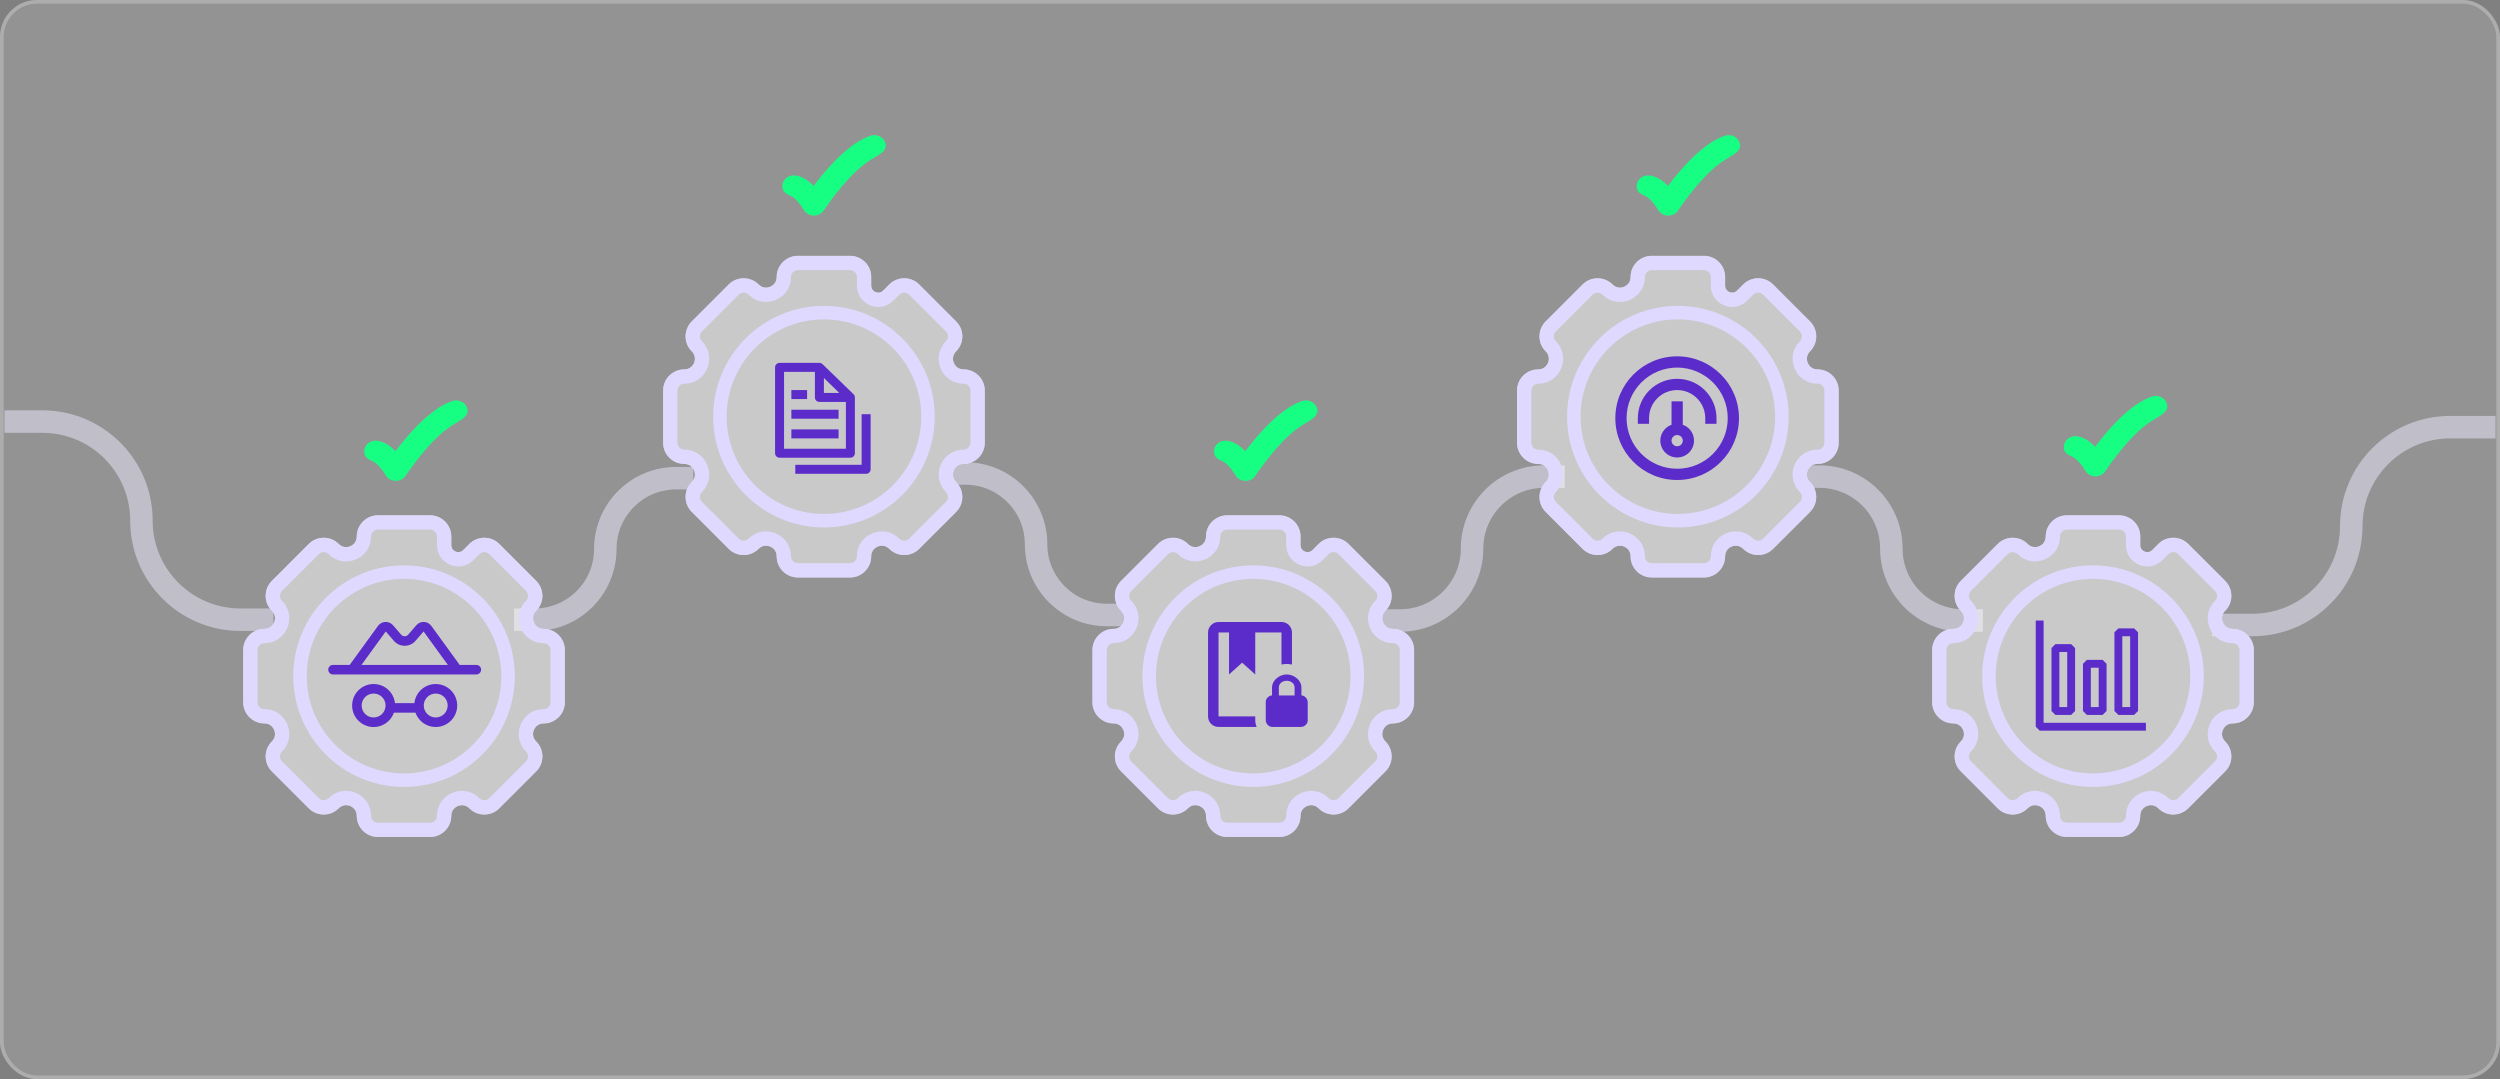
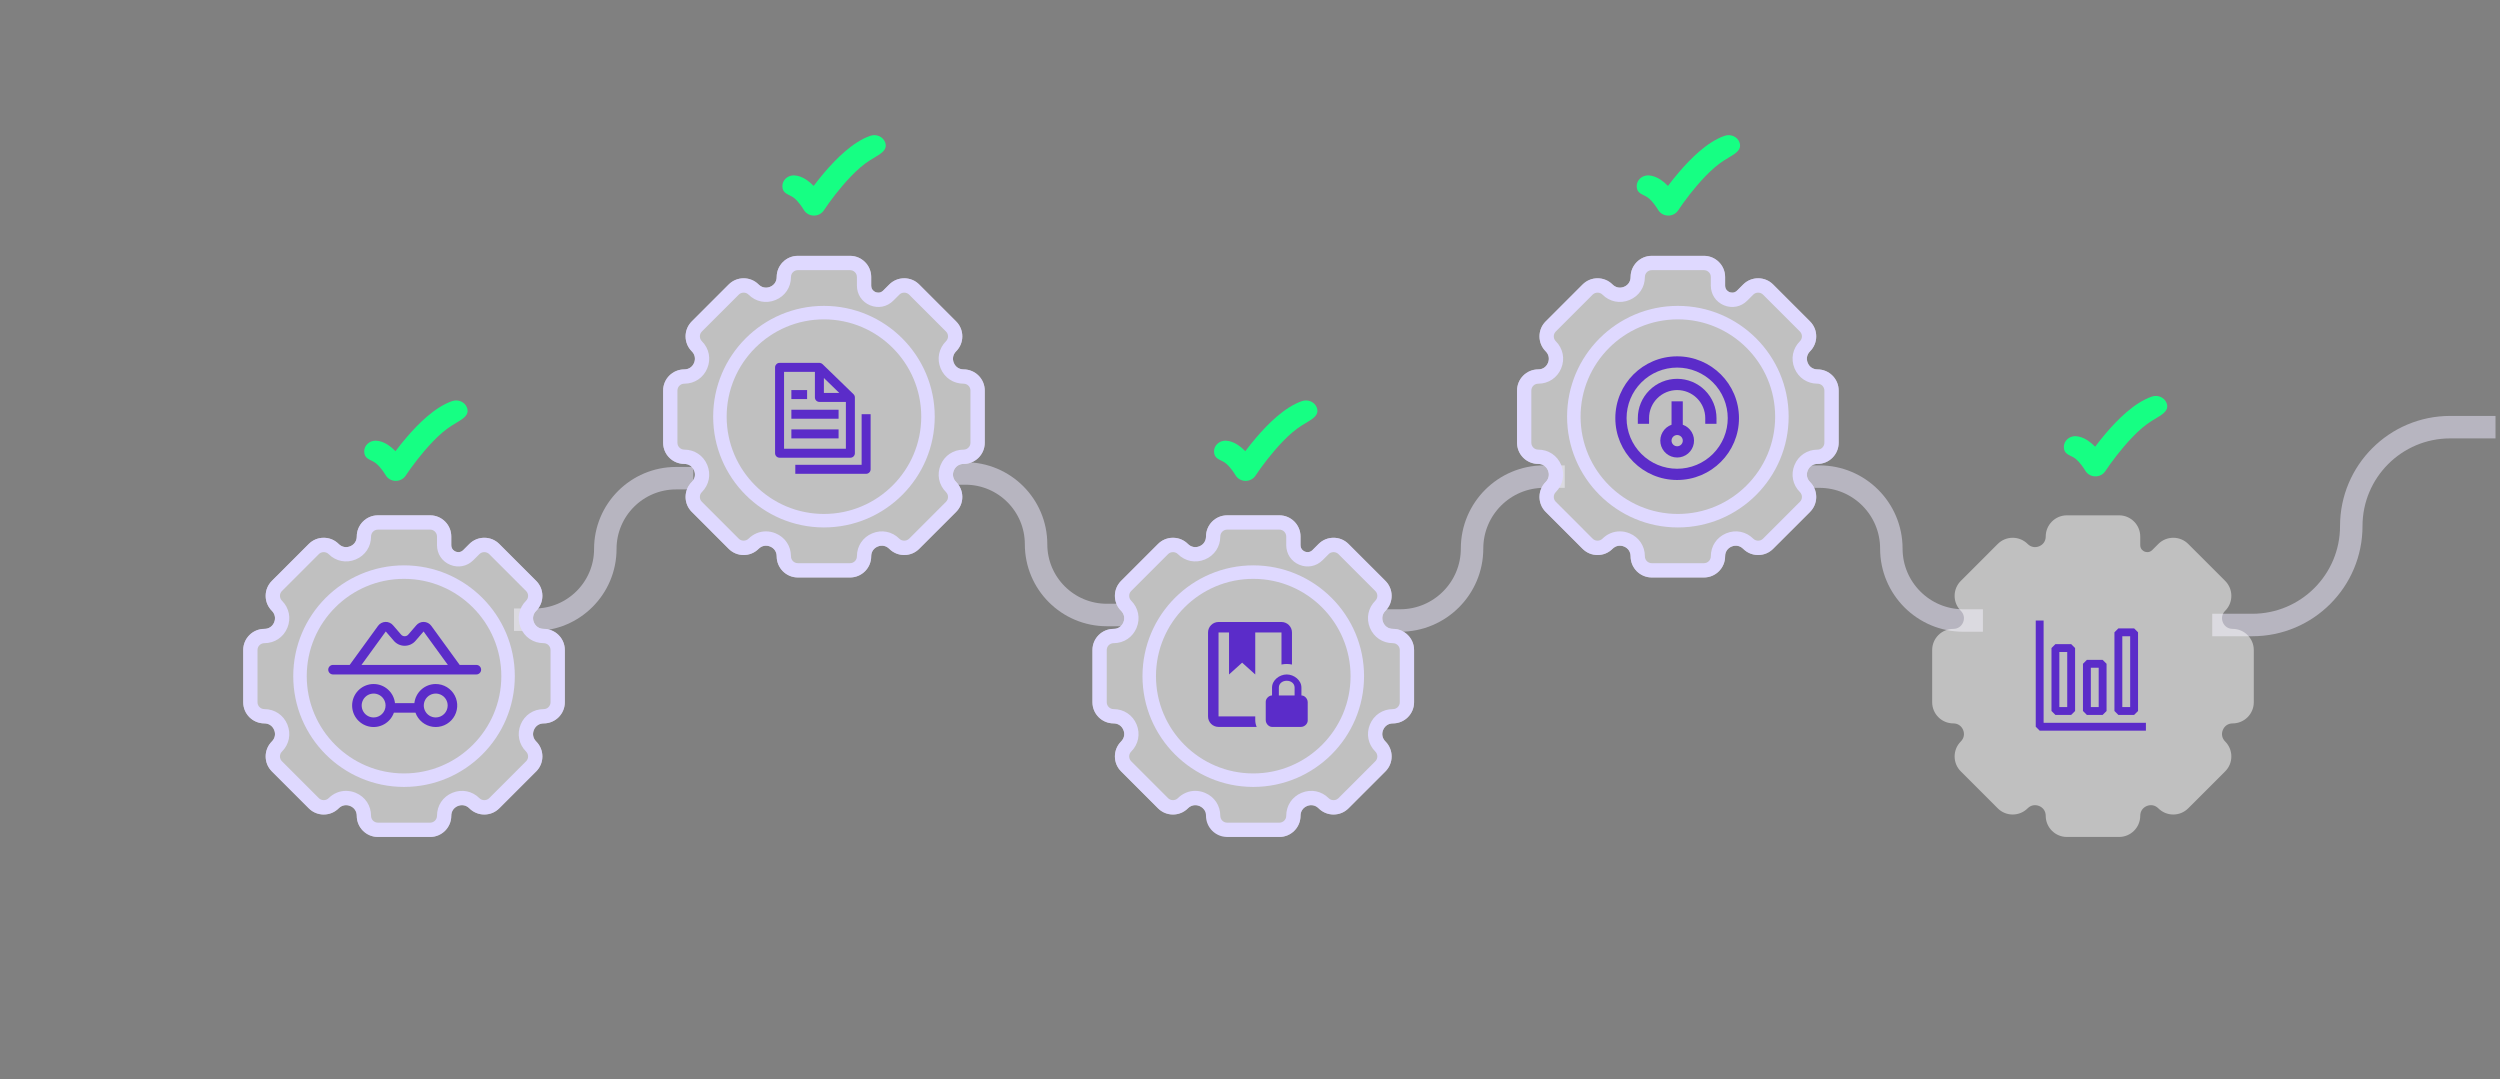
<svg xmlns="http://www.w3.org/2000/svg" width="556" height="240" viewBox="0 0 556 240" fill="none">
  <rect x="0" y="0" width="556" height="240" fill="#808080" stroke="none" />
-   <rect width="556" height="240" rx="8.215" fill="white" fill-opacity="0.15" />
-   <rect x="0.411" y="0.411" width="555.178" height="239.178" rx="7.804" stroke="white" stroke-opacity="0.24" stroke-width="0.822" />
-   <path d="M1 93.757L9.417 93.757C21.586 93.757 31.451 103.622 31.451 115.791V115.791C31.451 127.96 41.316 137.825 53.485 137.825H60.807" stroke="#EFEBFF" stroke-opacity="0.5" stroke-width="5" />
  <path d="M555 95L544.923 95C532.773 95 522.923 104.85 522.923 117V117C522.923 129.15 513.073 139 500.923 139H492" stroke="#EFEBFF" stroke-opacity="0.5" stroke-width="5" />
  <path d="M114.32 137.826L118.882 137.826C127.575 137.826 134.621 130.78 134.621 122.088V122.088C134.621 113.395 141.668 106.349 150.36 106.349H154.192" stroke="#EFEBFF" stroke-opacity="0.5" stroke-width="5" />
  <path d="M306 138L311.385 138C320.221 138 327.385 130.837 327.385 122V122C327.385 113.163 334.548 106 343.385 106H348" stroke="#EFEBFF" stroke-opacity="0.5" stroke-width="5" />
  <path d="M250.723 136.776L246.16 136.776C237.468 136.776 230.422 129.73 230.422 121.038V121.038C230.422 112.346 223.375 105.299 214.683 105.299H210.851" stroke="#EFEBFF" stroke-opacity="0.5" stroke-width="5" />
  <path d="M441 138L436.634 138C427.797 138 420.634 130.837 420.634 122V122C420.634 113.163 413.47 106 404.634 106H401" stroke="#EFEBFF" stroke-opacity="0.5" stroke-width="5" />
-   <path d="M284.532 186.139H272.919C270.324 186.139 268.214 184.028 268.214 181.433C268.214 180.449 267.671 179.635 266.761 179.259C265.85 178.882 264.892 179.074 264.196 179.769C263.307 180.658 262.126 181.147 260.869 181.147C259.611 181.147 258.43 180.658 257.541 179.769L249.331 171.557C248.442 170.669 247.953 169.487 247.953 168.23C247.953 166.973 248.442 165.792 249.331 164.902C250.027 164.206 250.218 163.248 249.841 162.338C249.465 161.428 248.651 160.885 247.668 160.885C245.072 160.886 242.961 158.775 242.961 156.181V144.567C242.961 141.973 245.072 139.862 247.666 139.862C248.651 139.862 249.464 139.32 249.84 138.41C250.217 137.5 250.026 136.54 249.33 135.844C248.442 134.955 247.952 133.774 247.952 132.517C247.952 131.26 248.442 130.079 249.33 129.189L257.542 120.979C258.43 120.09 259.612 119.601 260.869 119.601C262.127 119.601 263.308 120.091 264.197 120.979C264.893 121.675 265.853 121.866 266.762 121.49C267.672 121.113 268.215 120.3 268.215 119.316C268.214 116.72 270.325 114.609 272.919 114.609H284.531C287.126 114.609 289.237 116.72 289.237 119.314V121.231C289.237 122.198 289.974 122.579 290.2 122.672C290.427 122.764 291.215 123.016 291.9 122.333L293.255 120.978C294.143 120.089 295.325 119.6 296.582 119.6C297.84 119.6 299.021 120.089 299.91 120.979L308.121 129.189C309.009 130.078 309.499 131.26 309.499 132.517C309.499 133.774 309.009 134.955 308.121 135.845C307.425 136.541 307.234 137.5 307.611 138.41C307.987 139.32 308.8 139.862 309.784 139.862C312.379 139.862 314.49 141.973 314.49 144.567V156.18C314.49 158.775 312.379 160.886 309.784 160.886C308.8 160.886 307.987 161.429 307.611 162.338C307.233 163.248 307.425 164.207 308.121 164.903C309.009 165.792 309.499 166.974 309.499 168.231C309.499 169.488 309.009 170.669 308.121 171.559L299.909 179.769C299.021 180.657 297.839 181.147 296.582 181.147C295.324 181.147 294.143 180.657 293.254 179.769C292.558 179.073 291.598 178.883 290.689 179.258C289.779 179.635 289.236 180.447 289.236 181.432C289.238 184.028 287.126 186.139 284.532 186.139Z" fill="white" fill-opacity="0.5" />
+   <path d="M284.532 186.139H272.919C268.214 180.449 267.671 179.635 266.761 179.259C265.85 178.882 264.892 179.074 264.196 179.769C263.307 180.658 262.126 181.147 260.869 181.147C259.611 181.147 258.43 180.658 257.541 179.769L249.331 171.557C248.442 170.669 247.953 169.487 247.953 168.23C247.953 166.973 248.442 165.792 249.331 164.902C250.027 164.206 250.218 163.248 249.841 162.338C249.465 161.428 248.651 160.885 247.668 160.885C245.072 160.886 242.961 158.775 242.961 156.181V144.567C242.961 141.973 245.072 139.862 247.666 139.862C248.651 139.862 249.464 139.32 249.84 138.41C250.217 137.5 250.026 136.54 249.33 135.844C248.442 134.955 247.952 133.774 247.952 132.517C247.952 131.26 248.442 130.079 249.33 129.189L257.542 120.979C258.43 120.09 259.612 119.601 260.869 119.601C262.127 119.601 263.308 120.091 264.197 120.979C264.893 121.675 265.853 121.866 266.762 121.49C267.672 121.113 268.215 120.3 268.215 119.316C268.214 116.72 270.325 114.609 272.919 114.609H284.531C287.126 114.609 289.237 116.72 289.237 119.314V121.231C289.237 122.198 289.974 122.579 290.2 122.672C290.427 122.764 291.215 123.016 291.9 122.333L293.255 120.978C294.143 120.089 295.325 119.6 296.582 119.6C297.84 119.6 299.021 120.089 299.91 120.979L308.121 129.189C309.009 130.078 309.499 131.26 309.499 132.517C309.499 133.774 309.009 134.955 308.121 135.845C307.425 136.541 307.234 137.5 307.611 138.41C307.987 139.32 308.8 139.862 309.784 139.862C312.379 139.862 314.49 141.973 314.49 144.567V156.18C314.49 158.775 312.379 160.886 309.784 160.886C308.8 160.886 307.987 161.429 307.611 162.338C307.233 163.248 307.425 164.207 308.121 164.903C309.009 165.792 309.499 166.974 309.499 168.231C309.499 169.488 309.009 170.669 308.121 171.559L299.909 179.769C299.021 180.657 297.839 181.147 296.582 181.147C295.324 181.147 294.143 180.657 293.254 179.769C292.558 179.073 291.598 178.883 290.689 179.258C289.779 179.635 289.236 180.447 289.236 181.432C289.238 184.028 287.126 186.139 284.532 186.139Z" fill="white" fill-opacity="0.5" />
  <path d="M284.532 186.139H272.919C270.324 186.139 268.214 184.028 268.214 181.433C268.214 180.449 267.671 179.635 266.761 179.259C265.85 178.882 264.892 179.074 264.196 179.769C263.307 180.658 262.126 181.147 260.869 181.147C259.611 181.147 258.43 180.658 257.541 179.769L249.331 171.557C248.442 170.669 247.953 169.487 247.953 168.23C247.953 166.973 248.442 165.792 249.331 164.902C250.027 164.206 250.218 163.248 249.841 162.338C249.465 161.428 248.651 160.885 247.668 160.885C245.072 160.886 242.961 158.775 242.961 156.181V144.567C242.961 141.973 245.072 139.862 247.666 139.862C248.651 139.862 249.464 139.32 249.84 138.41C250.217 137.5 250.026 136.54 249.33 135.844C248.442 134.955 247.952 133.774 247.952 132.517C247.952 131.26 248.442 130.079 249.33 129.189L257.542 120.979C258.43 120.09 259.612 119.601 260.869 119.601C262.127 119.601 263.308 120.091 264.197 120.979C264.893 121.675 265.853 121.866 266.762 121.49C267.672 121.113 268.215 120.3 268.215 119.316C268.214 116.72 270.325 114.609 272.919 114.609H284.531C287.126 114.609 289.237 116.72 289.237 119.314V121.231C289.237 122.198 289.974 122.579 290.2 122.672C290.427 122.764 291.215 123.016 291.9 122.333L293.255 120.978C294.143 120.089 295.325 119.6 296.582 119.6C297.84 119.6 299.021 120.089 299.91 120.979L308.121 129.189C309.009 130.078 309.499 131.26 309.499 132.517C309.499 133.774 309.009 134.955 308.121 135.845C307.425 136.541 307.234 137.5 307.611 138.41C307.987 139.32 308.8 139.862 309.784 139.862C312.379 139.862 314.49 141.973 314.49 144.567V156.18C314.49 158.775 312.379 160.886 309.784 160.886C308.8 160.886 307.987 161.429 307.611 162.338C307.233 163.248 307.425 164.207 308.121 164.903C309.009 165.792 309.499 166.974 309.499 168.231C309.499 169.488 309.009 170.669 308.121 171.559L299.909 179.769C299.021 180.657 297.839 181.147 296.582 181.147C295.324 181.147 294.143 180.657 293.254 179.769C292.558 179.073 291.598 178.883 290.689 179.258C289.779 179.635 289.236 180.447 289.236 181.432C289.238 184.028 287.126 186.139 284.532 186.139ZM265.826 175.887C266.543 175.887 267.272 176.03 267.978 176.322C270.084 177.195 271.393 179.153 271.393 181.434C271.393 182.276 272.077 182.96 272.919 182.96H284.531C285.374 182.96 286.058 182.276 286.058 181.434C286.058 179.153 287.366 177.195 289.473 176.322C291.58 175.448 293.891 175.908 295.502 177.522C296.08 178.098 297.084 178.1 297.66 177.522L305.873 169.31C306.161 169.022 306.32 168.639 306.32 168.232C306.32 167.825 306.161 167.441 305.873 167.152C304.261 165.541 303.801 163.229 304.673 161.123C305.546 159.017 307.504 157.708 309.784 157.708C310.627 157.708 311.311 157.024 311.311 156.181V144.567C311.311 143.726 310.627 143.041 309.784 143.041C307.504 143.041 305.546 141.733 304.673 139.626C303.8 137.52 304.259 135.209 305.873 133.597C306.16 133.309 306.32 132.926 306.32 132.518C306.32 132.11 306.161 131.726 305.873 131.439L297.661 123.227C297.083 122.65 296.08 122.65 295.502 123.227L294.147 124.582C292.767 125.963 290.787 126.357 288.984 125.609C287.179 124.862 286.058 123.184 286.058 121.231V119.314C286.058 118.473 285.374 117.788 284.531 117.788H272.919C272.077 117.788 271.393 118.473 271.393 119.314C271.393 121.595 270.085 123.553 267.978 124.426C265.87 125.299 263.561 124.839 261.949 123.227C261.372 122.648 260.366 122.65 259.79 123.227L251.579 131.438C251.29 131.726 251.131 132.109 251.131 132.517C251.131 132.925 251.29 133.308 251.579 133.596C253.191 135.208 253.651 137.519 252.778 139.626C251.905 141.732 249.947 143.041 247.667 143.041C246.825 143.041 246.141 143.725 246.141 144.567V156.179C246.141 157.021 246.825 157.706 247.667 157.706C249.947 157.706 251.905 159.014 252.778 161.121C253.651 163.227 253.191 165.538 251.579 167.15C251.29 167.439 251.131 167.822 251.131 168.229C251.131 168.636 251.29 169.019 251.578 169.307L259.789 177.519C260.366 178.095 261.372 178.096 261.948 177.519C263.02 176.45 264.401 175.887 265.826 175.887Z" fill="#DFD9FF" />
  <path d="M278.728 127.236C291.484 127.236 301.865 137.617 301.865 150.374C301.865 163.131 291.484 173.512 278.728 173.512C265.971 173.512 255.59 163.131 255.59 150.374C255.59 137.617 265.971 127.236 278.728 127.236Z" stroke="#DFD9FF" stroke-width="3" />
  <path d="M279.168 160.15C279.168 160.686 279.285 161.2 279.483 161.666H271.001C269.706 161.666 268.668 160.628 268.668 159.333V140.666C268.668 140.048 268.914 139.454 269.351 139.016C269.789 138.579 270.382 138.333 271.001 138.333H285.001C285.62 138.333 286.214 138.579 286.651 139.016C287.089 139.454 287.335 140.048 287.335 140.666V147.795C286.961 147.713 286.565 147.666 286.168 147.666C285.771 147.666 285.375 147.713 285.001 147.795V140.666H279.168V150L276.251 147.375L273.335 150V140.666H271.001V159.333H279.168V160.15ZM290.835 156.183V160.266C290.835 160.966 290.135 161.666 289.318 161.666H282.901C282.201 161.666 281.501 160.966 281.501 160.15V156.066C281.501 155.366 282.201 154.666 282.901 154.666V152.916C282.901 151.283 284.535 150 286.168 150C287.801 150 289.435 151.283 289.435 152.916V154.666C290.135 154.666 290.835 155.366 290.835 156.183ZM287.918 152.916C287.918 151.983 287.101 151.4 286.168 151.4C285.235 151.4 284.418 151.983 284.418 152.916V154.666H287.918V152.916Z" fill="#5B2CC9" />
  <path d="M471.286 186.139H459.673C457.078 186.139 454.968 184.028 454.968 181.433C454.968 180.449 454.425 179.635 453.515 179.259C452.604 178.882 451.646 179.074 450.95 179.769C450.061 180.658 448.88 181.147 447.623 181.147C446.365 181.147 445.184 180.658 444.295 179.769L436.085 171.557C435.196 170.669 434.707 169.487 434.707 168.23C434.707 166.973 435.196 165.792 436.085 164.902C436.781 164.206 436.972 163.248 436.595 162.338C436.218 161.428 435.405 160.885 434.421 160.885C431.826 160.886 429.715 158.775 429.715 156.181V144.567C429.715 141.973 431.826 139.862 434.42 139.862C435.405 139.862 436.218 139.32 436.594 138.41C436.971 137.5 436.78 136.54 436.084 135.844C435.196 134.955 434.706 133.774 434.706 132.517C434.706 131.26 435.196 130.079 436.084 129.189L444.296 120.979C445.184 120.09 446.366 119.601 447.623 119.601C448.881 119.601 450.062 120.091 450.951 120.979C451.647 121.675 452.607 121.866 453.516 121.49C454.426 121.113 454.969 120.3 454.969 119.316C454.968 116.72 457.079 114.609 459.673 114.609H471.285C473.88 114.609 475.991 116.72 475.991 119.314V121.231C475.991 122.198 476.728 122.579 476.954 122.672C477.181 122.764 477.969 123.016 478.654 122.333L480.009 120.978C480.897 120.089 482.079 119.6 483.336 119.6C484.594 119.6 485.775 120.089 486.664 120.979L494.875 129.189C495.763 130.078 496.253 131.26 496.253 132.517C496.253 133.774 495.763 134.955 494.875 135.845C494.179 136.541 493.988 137.5 494.365 138.41C494.741 139.32 495.554 139.862 496.538 139.862C499.133 139.862 501.244 141.973 501.244 144.567V156.18C501.244 158.775 499.133 160.886 496.538 160.886C495.554 160.886 494.741 161.429 494.365 162.338C493.987 163.248 494.179 164.207 494.875 164.903C495.763 165.792 496.253 166.974 496.253 168.231C496.253 169.488 495.763 170.669 494.875 171.559L486.662 179.769C485.775 180.657 484.593 181.147 483.336 181.147C482.078 181.147 480.897 180.657 480.008 179.769C479.312 179.073 478.352 178.883 477.443 179.258C476.533 179.635 475.99 180.447 475.99 181.432C475.992 184.028 473.88 186.139 471.286 186.139Z" fill="white" fill-opacity="0.5" />
-   <path d="M471.286 186.139H459.673C457.078 186.139 454.968 184.028 454.968 181.433C454.968 180.449 454.425 179.635 453.515 179.259C452.604 178.882 451.646 179.074 450.95 179.769C450.061 180.658 448.88 181.147 447.623 181.147C446.365 181.147 445.184 180.658 444.295 179.769L436.085 171.557C435.196 170.669 434.707 169.487 434.707 168.23C434.707 166.973 435.196 165.792 436.085 164.902C436.781 164.206 436.972 163.248 436.595 162.338C436.218 161.428 435.405 160.885 434.421 160.885C431.826 160.886 429.715 158.775 429.715 156.181V144.567C429.715 141.973 431.826 139.862 434.42 139.862C435.405 139.862 436.218 139.32 436.594 138.41C436.971 137.5 436.78 136.54 436.084 135.844C435.196 134.955 434.706 133.774 434.706 132.517C434.706 131.26 435.196 130.079 436.084 129.189L444.296 120.979C445.184 120.09 446.366 119.601 447.623 119.601C448.881 119.601 450.062 120.091 450.951 120.979C451.647 121.675 452.607 121.866 453.516 121.49C454.426 121.113 454.969 120.3 454.969 119.316C454.968 116.72 457.079 114.609 459.673 114.609H471.285C473.88 114.609 475.991 116.72 475.991 119.314V121.231C475.991 122.198 476.728 122.579 476.954 122.672C477.181 122.764 477.969 123.016 478.654 122.333L480.009 120.978C480.897 120.089 482.079 119.6 483.336 119.6C484.594 119.6 485.775 120.089 486.664 120.979L494.875 129.189C495.763 130.078 496.253 131.26 496.253 132.517C496.253 133.774 495.763 134.955 494.875 135.845C494.179 136.541 493.988 137.5 494.365 138.41C494.741 139.32 495.554 139.862 496.538 139.862C499.133 139.862 501.244 141.973 501.244 144.567V156.18C501.244 158.775 499.133 160.886 496.538 160.886C495.554 160.886 494.741 161.429 494.365 162.338C493.987 163.248 494.179 164.207 494.875 164.903C495.763 165.792 496.253 166.974 496.253 168.231C496.253 169.488 495.763 170.669 494.875 171.559L486.662 179.769C485.775 180.657 484.593 181.147 483.336 181.147C482.078 181.147 480.897 180.657 480.008 179.769C479.312 179.073 478.352 178.883 477.443 179.258C476.533 179.635 475.99 180.447 475.99 181.432C475.992 184.028 473.88 186.139 471.286 186.139ZM452.58 175.887C453.297 175.887 454.026 176.03 454.732 176.322C456.838 177.195 458.147 179.153 458.147 181.434C458.147 182.276 458.831 182.96 459.673 182.96H471.285C472.128 182.96 472.812 182.276 472.812 181.434C472.812 179.153 474.12 177.195 476.227 176.322C478.334 175.448 480.645 175.908 482.256 177.522C482.834 178.098 483.838 178.1 484.414 177.522L492.626 169.31C492.915 169.022 493.074 168.639 493.074 168.232C493.074 167.825 492.915 167.441 492.626 167.152C491.015 165.541 490.554 163.229 491.427 161.123C492.3 159.017 494.258 157.708 496.538 157.708C497.381 157.708 498.065 157.024 498.065 156.181V144.567C498.065 143.726 497.381 143.041 496.538 143.041C494.258 143.041 492.3 141.733 491.427 139.626C490.554 137.52 491.013 135.209 492.626 133.597C492.914 133.309 493.074 132.926 493.074 132.518C493.074 132.11 492.915 131.726 492.626 131.439L484.415 123.227C483.837 122.65 482.834 122.65 482.256 123.227L480.901 124.582C479.521 125.963 477.541 126.357 475.738 125.609C473.933 124.862 472.812 123.184 472.812 121.231V119.314C472.812 118.473 472.128 117.788 471.285 117.788H459.673C458.831 117.788 458.147 118.473 458.147 119.314C458.147 121.595 456.839 123.553 454.732 124.426C452.624 125.299 450.314 124.839 448.703 123.227C448.126 122.648 447.12 122.65 446.544 123.227L438.333 131.438C438.044 131.726 437.885 132.109 437.885 132.517C437.885 132.925 438.044 133.308 438.333 133.596C439.945 135.208 440.404 137.519 439.532 139.626C438.659 141.732 436.701 143.041 434.421 143.041C433.579 143.041 432.895 143.725 432.895 144.567V156.179C432.895 157.021 433.579 157.706 434.421 157.706C436.701 157.706 438.659 159.014 439.532 161.121C440.404 163.227 439.945 165.538 438.333 167.15C438.044 167.439 437.885 167.822 437.885 168.229C437.885 168.636 438.044 169.019 438.332 169.307L446.543 177.519C447.12 178.095 448.126 178.096 448.702 177.519C449.774 176.45 451.155 175.887 452.58 175.887Z" fill="#DFD9FF" />
-   <path d="M465.481 127.236C478.238 127.236 488.619 137.617 488.619 150.374C488.619 163.131 478.238 173.512 465.481 173.512C452.725 173.512 442.344 163.131 442.344 150.374C442.344 137.617 452.725 127.236 465.481 127.236Z" stroke="#DFD9FF" stroke-width="3" />
  <path fill-rule="evenodd" clip-rule="evenodd" d="M453.625 162.5H477.25V160.75H454.5V138H452.75V161.625L453.625 162.5ZM456.25 158.125V144.125L457.125 143.25H460.625L461.5 144.125V158.125L460.625 159H457.125L456.25 158.125ZM459.75 157.25V145H458V157.25H459.75ZM470.25 140.625V158.125L471.125 159H474.625L475.5 158.125V140.625L474.625 139.75H471.125L470.25 140.625ZM473.75 141.5V157.25H472V141.5H473.75ZM463.25 158.125V147.625L464.125 146.75H467.625L468.5 147.625V158.125L467.625 159H464.125L463.25 158.125ZM466.75 157.25V148.5H465V157.25H466.75Z" fill="#5B2CC9" />
  <path d="M189.052 128.43H177.439C174.844 128.43 172.733 126.319 172.733 123.724C172.733 122.74 172.191 121.926 171.281 121.55C170.37 121.173 169.411 121.365 168.715 122.06C167.827 122.949 166.646 123.439 165.388 123.439C164.131 123.439 162.95 122.949 162.061 122.06L153.851 113.848C152.962 112.96 152.472 111.778 152.472 110.521C152.472 109.264 152.962 108.083 153.851 107.193C154.547 106.497 154.738 105.539 154.361 104.629C153.984 103.719 153.171 103.176 152.187 103.176C149.591 103.177 147.48 101.066 147.48 98.472V86.858C147.48 84.263 149.591 82.153 152.186 82.153C153.17 82.153 153.983 81.611 154.36 80.701C154.737 79.791 154.546 78.831 153.85 78.135C152.961 77.246 152.472 76.066 152.472 74.808C152.472 73.551 152.961 72.37 153.85 71.48L162.061 63.27C162.95 62.381 164.132 61.892 165.389 61.892C166.646 61.892 167.827 62.382 168.717 63.27C169.413 63.966 170.372 64.157 171.281 63.781C172.191 63.404 172.734 62.591 172.734 61.607C172.733 59.011 174.844 56.9 177.439 56.9H189.051C191.646 56.9 193.757 59.011 193.757 61.605V63.522C193.757 64.489 194.493 64.87 194.719 64.963C194.946 65.055 195.735 65.307 196.419 64.624L197.774 63.269C198.663 62.38 199.845 61.891 201.102 61.891C202.359 61.891 203.54 62.38 204.43 63.27L212.64 71.48C213.529 72.369 214.019 73.551 214.019 74.808C214.019 76.066 213.529 77.246 212.64 78.136C211.944 78.832 211.753 79.791 212.13 80.701C212.507 81.611 213.32 82.153 214.304 82.153C216.899 82.153 219.01 84.264 219.01 86.858V98.471C219.01 101.066 216.899 103.177 214.304 103.177C213.319 103.177 212.506 103.72 212.13 104.629C211.753 105.54 211.944 106.498 212.64 107.194C213.529 108.083 214.019 109.265 214.019 110.522C214.019 111.779 213.529 112.96 212.64 113.85L204.428 122.06C203.54 122.948 202.359 123.438 201.101 123.438C199.844 123.438 198.663 122.948 197.773 122.06C197.077 121.364 196.118 121.174 195.209 121.549C194.299 121.926 193.756 122.738 193.756 123.723C193.758 126.319 191.646 128.43 189.052 128.43Z" fill="white" fill-opacity="0.5" />
  <path d="M189.052 128.43H177.439C174.844 128.43 172.733 126.319 172.733 123.724C172.733 122.74 172.191 121.926 171.281 121.55C170.37 121.173 169.411 121.365 168.715 122.06C167.827 122.949 166.646 123.439 165.388 123.439C164.131 123.439 162.95 122.949 162.061 122.06L153.851 113.848C152.962 112.96 152.472 111.778 152.472 110.521C152.472 109.264 152.962 108.083 153.851 107.193C154.547 106.497 154.738 105.539 154.361 104.629C153.984 103.719 153.171 103.176 152.187 103.176C149.591 103.177 147.48 101.066 147.48 98.472V86.858C147.48 84.263 149.591 82.153 152.186 82.153C153.17 82.153 153.983 81.611 154.36 80.701C154.737 79.791 154.546 78.831 153.85 78.135C152.961 77.246 152.472 76.066 152.472 74.808C152.472 73.551 152.961 72.37 153.85 71.48L162.061 63.27C162.95 62.381 164.132 61.892 165.389 61.892C166.646 61.892 167.827 62.382 168.717 63.27C169.413 63.966 170.372 64.157 171.281 63.781C172.191 63.404 172.734 62.591 172.734 61.607C172.733 59.011 174.844 56.9 177.439 56.9H189.051C191.646 56.9 193.757 59.011 193.757 61.605V63.522C193.757 64.489 194.493 64.87 194.719 64.963C194.946 65.055 195.735 65.307 196.419 64.624L197.774 63.269C198.663 62.38 199.845 61.891 201.102 61.891C202.359 61.891 203.54 62.38 204.43 63.27L212.64 71.48C213.529 72.369 214.019 73.551 214.019 74.808C214.019 76.066 213.529 77.246 212.64 78.136C211.944 78.832 211.753 79.791 212.13 80.701C212.507 81.611 213.32 82.153 214.304 82.153C216.899 82.153 219.01 84.264 219.01 86.858V98.471C219.01 101.066 216.899 103.177 214.304 103.177C213.319 103.177 212.506 103.72 212.13 104.629C211.753 105.54 211.944 106.498 212.64 107.194C213.529 108.083 214.019 109.265 214.019 110.522C214.019 111.779 213.529 112.96 212.64 113.85L204.428 122.06C203.54 122.948 202.359 123.438 201.101 123.438C199.844 123.438 198.663 122.948 197.773 122.06C197.077 121.364 196.118 121.174 195.209 121.549C194.299 121.926 193.756 122.738 193.756 123.723C193.758 126.319 191.646 128.43 189.052 128.43ZM170.345 118.178C171.063 118.178 171.792 118.321 172.497 118.613C174.604 119.486 175.913 121.444 175.913 123.725C175.913 124.567 176.597 125.251 177.439 125.251H189.051C189.893 125.251 190.578 124.567 190.578 123.725C190.578 121.444 191.886 119.486 193.993 118.613C196.1 117.739 198.411 118.199 200.022 119.813C200.6 120.389 201.603 120.391 202.18 119.813L210.392 111.601C210.681 111.313 210.84 110.93 210.84 110.523C210.84 110.116 210.681 109.732 210.392 109.443C208.78 107.832 208.32 105.52 209.193 103.414C210.065 101.308 212.024 99.999 214.304 99.999C215.146 99.999 215.831 99.315 215.831 98.472V86.858C215.831 86.017 215.146 85.332 214.304 85.332C212.024 85.332 210.065 84.024 209.193 81.917C208.319 79.811 208.779 77.5 210.392 75.888C210.68 75.6 210.84 75.217 210.84 74.809C210.84 74.401 210.681 74.017 210.392 73.73L202.18 65.518C201.603 64.941 200.6 64.941 200.022 65.518L198.667 66.873C197.286 68.254 195.307 68.648 193.503 67.9C191.698 67.153 190.578 65.475 190.578 63.522V61.605C190.578 60.764 189.893 60.08 189.051 60.08H177.439C176.597 60.08 175.913 60.764 175.913 61.605C175.913 63.886 174.604 65.844 172.497 66.717C170.39 67.59 168.08 67.13 166.468 65.518C165.891 64.939 164.885 64.941 164.31 65.518L156.098 73.729C155.81 74.017 155.651 74.4 155.651 74.808C155.651 75.216 155.81 75.599 156.098 75.887C157.711 77.499 158.17 79.81 157.297 81.917C156.425 84.023 154.466 85.332 152.186 85.332C151.345 85.332 150.66 86.016 150.66 86.858V98.47C150.66 99.312 151.345 99.997 152.186 99.997C154.466 99.997 156.425 101.305 157.297 103.412C158.17 105.518 157.711 107.829 156.098 109.441C155.81 109.73 155.651 110.113 155.651 110.52C155.651 110.927 155.81 111.31 156.097 111.598L164.309 119.81C164.885 120.386 165.891 120.387 166.468 119.81C167.54 118.741 168.921 118.178 170.345 118.178Z" fill="#DFD9FF" />
  <path d="M183.247 69.527C196.004 69.527 206.385 79.908 206.385 92.665C206.385 105.422 196.004 115.803 183.247 115.803C170.49 115.803 160.109 105.422 160.109 92.665C160.109 79.908 170.49 69.527 183.247 69.527Z" stroke="#DFD9FF" stroke-width="3" />
  <path d="M193.625 92.125V104.375C193.625 104.927 193.177 105.375 192.625 105.375H176.875V103.375H191.625V92.125H193.625ZM174.375 99.797H188.125V89.388H182.235C181.683 89.388 181.236 88.94 181.235 88.388V82.704H174.375V99.797ZM186.5 95.5V97.5H176V95.5H186.5ZM186.5 91.125V93.125H176V91.125H186.5ZM179.5 86.75V88.75H176V86.75H179.5ZM183.235 87.388H186.658L183.235 84.067V87.388ZM190.125 100.797C190.125 101.349 189.677 101.797 189.125 101.797H173.375C172.823 101.797 172.375 101.349 172.375 100.797V81.704L172.38 81.602C172.431 81.097 172.857 80.704 173.375 80.704H182.235L182.332 80.709C182.557 80.731 182.768 80.828 182.932 80.986L189.821 87.67C190.015 87.858 190.125 88.117 190.125 88.388V100.797Z" fill="#5B2CC9" />
  <path d="M378.962 128.43H367.349C364.754 128.43 362.644 126.319 362.644 123.724C362.644 122.74 362.101 121.926 361.191 121.55C360.28 121.173 359.322 121.365 358.625 122.06C357.737 122.949 356.556 123.439 355.298 123.439C354.041 123.439 352.86 122.949 351.971 122.06L343.761 113.848C342.872 112.96 342.383 111.778 342.383 110.521C342.383 109.264 342.872 108.083 343.761 107.193C344.457 106.497 344.648 105.539 344.271 104.629C343.894 103.719 343.081 103.176 342.097 103.176C339.502 103.177 337.391 101.066 337.391 98.472V86.858C337.391 84.263 339.502 82.153 342.096 82.153C343.08 82.153 343.893 81.611 344.27 80.701C344.647 79.791 344.456 78.831 343.76 78.135C342.871 77.246 342.382 76.066 342.382 74.808C342.382 73.551 342.871 72.37 343.76 71.48L351.971 63.27C352.86 62.381 354.042 61.892 355.299 61.892C356.556 61.892 357.738 62.382 358.627 63.27C359.323 63.966 360.282 64.157 361.192 63.781C362.102 63.404 362.644 62.591 362.644 61.607C362.644 59.011 364.755 56.9 367.349 56.9H378.961C381.556 56.9 383.667 59.011 383.667 61.605V63.522C383.667 64.489 384.404 64.87 384.629 64.963C384.857 65.055 385.645 65.307 386.329 64.624L387.684 63.269C388.573 62.38 389.755 61.891 391.012 61.891C392.269 61.891 393.451 62.38 394.34 63.27L402.551 71.48C403.439 72.369 403.929 73.551 403.929 74.808C403.929 76.066 403.439 77.246 402.551 78.136C401.854 78.832 401.664 79.791 402.04 80.701C402.417 81.611 403.23 82.153 404.214 82.153C406.809 82.153 408.92 84.264 408.92 86.858V98.471C408.92 101.066 406.809 103.177 404.214 103.177C403.229 103.177 402.416 103.72 402.04 104.629C401.663 105.54 401.854 106.498 402.551 107.194C403.439 108.083 403.929 109.265 403.929 110.522C403.929 111.779 403.439 112.96 402.551 113.85L394.338 122.06C393.451 122.948 392.269 123.438 391.011 123.438C389.754 123.438 388.573 122.948 387.684 122.06C386.987 121.364 386.028 121.174 385.119 121.549C384.209 121.926 383.666 122.738 383.666 123.723C383.668 126.319 381.556 128.43 378.962 128.43Z" fill="white" fill-opacity="0.5" />
  <path d="M378.962 128.43H367.349C364.754 128.43 362.644 126.319 362.644 123.724C362.644 122.74 362.101 121.926 361.191 121.55C360.28 121.173 359.322 121.365 358.625 122.06C357.737 122.949 356.556 123.439 355.298 123.439C354.041 123.439 352.86 122.949 351.971 122.06L343.761 113.848C342.872 112.96 342.383 111.778 342.383 110.521C342.383 109.264 342.872 108.083 343.761 107.193C344.457 106.497 344.648 105.539 344.271 104.629C343.894 103.719 343.081 103.176 342.097 103.176C339.502 103.177 337.391 101.066 337.391 98.472V86.858C337.391 84.263 339.502 82.153 342.096 82.153C343.08 82.153 343.893 81.611 344.27 80.701C344.647 79.791 344.456 78.831 343.76 78.135C342.871 77.246 342.382 76.066 342.382 74.808C342.382 73.551 342.871 72.37 343.76 71.48L351.971 63.27C352.86 62.381 354.042 61.892 355.299 61.892C356.556 61.892 357.738 62.382 358.627 63.27C359.323 63.966 360.282 64.157 361.192 63.781C362.102 63.404 362.644 62.591 362.644 61.607C362.644 59.011 364.755 56.9 367.349 56.9H378.961C381.556 56.9 383.667 59.011 383.667 61.605V63.522C383.667 64.489 384.404 64.87 384.629 64.963C384.857 65.055 385.645 65.307 386.329 64.624L387.684 63.269C388.573 62.38 389.755 61.891 391.012 61.891C392.269 61.891 393.451 62.38 394.34 63.27L402.551 71.48C403.439 72.369 403.929 73.551 403.929 74.808C403.929 76.066 403.439 77.246 402.551 78.136C401.854 78.832 401.664 79.791 402.04 80.701C402.417 81.611 403.23 82.153 404.214 82.153C406.809 82.153 408.92 84.264 408.92 86.858V98.471C408.92 101.066 406.809 103.177 404.214 103.177C403.229 103.177 402.416 103.72 402.04 104.629C401.663 105.54 401.854 106.498 402.551 107.194C403.439 108.083 403.929 109.265 403.929 110.522C403.929 111.779 403.439 112.96 402.551 113.85L394.338 122.06C393.451 122.948 392.269 123.438 391.011 123.438C389.754 123.438 388.573 122.948 387.684 122.06C386.987 121.364 386.028 121.174 385.119 121.549C384.209 121.926 383.666 122.738 383.666 123.723C383.668 126.319 381.556 128.43 378.962 128.43ZM360.255 118.178C360.973 118.178 361.702 118.321 362.408 118.613C364.514 119.486 365.823 121.444 365.823 123.725C365.823 124.567 366.507 125.251 367.349 125.251H378.961C379.804 125.251 380.488 124.567 380.488 123.725C380.488 121.444 381.796 119.486 383.903 118.613C386.01 117.739 388.321 118.199 389.932 119.813C390.51 120.389 391.514 120.391 392.09 119.813L400.302 111.601C400.591 111.313 400.75 110.93 400.75 110.523C400.75 110.116 400.591 109.732 400.302 109.443C398.69 107.832 398.23 105.52 399.103 103.414C399.976 101.308 401.934 99.999 404.214 99.999C405.057 99.999 405.741 99.315 405.741 98.472V86.858C405.741 86.017 405.057 85.332 404.214 85.332C401.934 85.332 399.976 84.024 399.103 81.917C398.229 79.811 398.689 77.5 400.302 75.888C400.59 75.6 400.75 75.217 400.75 74.809C400.75 74.401 400.591 74.017 400.302 73.73L392.091 65.518C391.513 64.941 390.51 64.941 389.932 65.518L388.577 66.873C387.196 68.254 385.217 68.648 383.413 67.9C381.608 67.153 380.488 65.475 380.488 63.522V61.605C380.488 60.764 379.804 60.08 378.961 60.08H367.349C366.507 60.08 365.823 60.764 365.823 61.605C365.823 63.886 364.515 65.844 362.408 66.717C360.3 67.59 357.99 67.13 356.378 65.518C355.801 64.939 354.795 64.941 354.22 65.518L346.008 73.729C345.72 74.017 345.561 74.4 345.561 74.808C345.561 75.216 345.72 75.599 346.008 75.887C347.621 77.499 348.08 79.81 347.208 81.917C346.335 84.023 344.377 85.332 342.096 85.332C341.255 85.332 340.57 86.016 340.57 86.858V98.47C340.57 99.312 341.255 99.997 342.096 99.997C344.377 99.997 346.335 101.305 347.208 103.412C348.08 105.518 347.621 107.829 346.008 109.441C345.72 109.73 345.561 110.113 345.561 110.52C345.561 110.927 345.72 111.31 346.008 111.598L354.219 119.81C354.795 120.386 355.801 120.387 356.378 119.81C357.45 118.741 358.831 118.178 360.255 118.178Z" fill="#DFD9FF" />
  <path d="M373.157 69.527C385.914 69.527 396.295 79.908 396.295 92.665C396.295 105.422 385.914 115.803 373.157 115.803C360.4 115.803 350.02 105.422 350.02 92.665C350.02 79.908 360.401 69.527 373.157 69.527Z" stroke="#DFD9FF" stroke-width="3" />
  <path fill-rule="evenodd" clip-rule="evenodd" d="M371.751 89.25V94.463C370.917 94.757 370.214 95.338 369.766 96.101C369.318 96.864 369.154 97.761 369.304 98.633C369.454 99.506 369.907 100.297 370.583 100.867C371.26 101.438 372.116 101.751 373.001 101.751C373.886 101.751 374.743 101.438 375.419 100.867C376.096 100.297 376.549 99.506 376.699 98.633C376.848 97.761 376.685 96.864 376.237 96.101C375.789 95.338 375.086 94.757 374.251 94.463V89.25H371.751ZM371.751 98C371.751 97.668 371.883 97.35 372.117 97.116C372.352 96.882 372.67 96.75 373.001 96.75C373.333 96.75 373.651 96.882 373.885 97.116C374.12 97.35 374.251 97.668 374.251 98C374.251 98.332 374.12 98.65 373.885 98.884C373.651 99.118 373.333 99.25 373.001 99.25C372.67 99.25 372.352 99.118 372.117 98.884C371.883 98.65 371.751 98.332 371.751 98Z" fill="#5B2CC9" />
  <path d="M373 84.25C375.321 84.25 377.546 85.172 379.187 86.813C380.828 88.454 381.75 90.679 381.75 93V94.25H379.25V93C379.25 91.342 378.592 89.753 377.419 88.581C376.247 87.409 374.658 86.75 373 86.75C371.342 86.75 369.753 87.409 368.581 88.581C367.408 89.753 366.75 91.342 366.75 93V94.25H364.25V93C364.25 90.679 365.172 88.454 366.813 86.813C368.454 85.172 370.679 84.25 373 84.25Z" fill="#5B2CC9" />
  <path fill-rule="evenodd" clip-rule="evenodd" d="M373 106.75C380.594 106.75 386.75 100.594 386.75 93C386.75 85.406 380.594 79.25 373 79.25C365.406 79.25 359.25 85.406 359.25 93C359.25 100.594 365.406 106.75 373 106.75ZM373 104.25C374.477 104.25 375.94 103.959 377.305 103.394C378.67 102.828 379.91 102 380.955 100.955C382 99.91 382.828 98.67 383.394 97.305C383.959 95.94 384.25 94.477 384.25 93C384.25 91.523 383.959 90.06 383.394 88.695C382.828 87.33 382 86.09 380.955 85.045C379.91 84 378.67 83.172 377.305 82.606C375.94 82.041 374.477 81.75 373 81.75C370.016 81.75 367.155 82.935 365.045 85.045C362.935 87.155 361.75 90.016 361.75 93C361.75 95.984 362.935 98.845 365.045 100.955C367.155 103.065 370.016 104.25 373 104.25Z" fill="#5B2CC9" />
  <path d="M95.661 186.139H84.048C81.453 186.139 79.343 184.028 79.343 181.433C79.343 180.449 78.8 179.635 77.89 179.259C76.979 178.882 76.021 179.074 75.325 179.769C74.436 180.658 73.255 181.147 71.998 181.147C70.74 181.147 69.559 180.658 68.67 179.769L60.46 171.557C59.571 170.669 59.082 169.487 59.082 168.23C59.082 166.973 59.571 165.792 60.46 164.902C61.156 164.206 61.347 163.248 60.97 162.338C60.593 161.428 59.78 160.885 58.797 160.885C56.201 160.886 54.09 158.775 54.09 156.181V144.567C54.09 141.973 56.201 139.862 58.795 139.862C59.78 139.862 60.593 139.32 60.969 138.41C61.346 137.5 61.155 136.54 60.459 135.844C59.571 134.955 59.081 133.774 59.081 132.517C59.081 131.26 59.571 130.079 60.459 129.189L68.671 120.979C69.559 120.09 70.741 119.601 71.998 119.601C73.256 119.601 74.437 120.091 75.326 120.979C76.022 121.675 76.982 121.866 77.891 121.49C78.801 121.113 79.344 120.3 79.344 119.316C79.343 116.72 81.454 114.609 84.048 114.609H95.66C98.255 114.609 100.366 116.72 100.366 119.314V121.231C100.366 122.198 101.103 122.579 101.329 122.672C101.556 122.764 102.344 123.016 103.029 122.333L104.384 120.978C105.272 120.089 106.454 119.6 107.711 119.6C108.969 119.6 110.15 120.089 111.039 120.979L119.25 129.189C120.138 130.078 120.628 131.26 120.628 132.517C120.628 133.774 120.138 134.955 119.25 135.845C118.554 136.541 118.363 137.5 118.74 138.41C119.116 139.32 119.929 139.862 120.913 139.862C123.508 139.862 125.619 141.973 125.619 144.567V156.18C125.619 158.775 123.508 160.886 120.913 160.886C119.929 160.886 119.116 161.429 118.74 162.338C118.362 163.248 118.554 164.207 119.25 164.903C120.138 165.792 120.628 166.974 120.628 168.231C120.628 169.488 120.138 170.669 119.25 171.559L111.037 179.769C110.15 180.657 108.968 181.147 107.711 181.147C106.453 181.147 105.272 180.657 104.383 179.769C103.687 179.073 102.727 178.883 101.818 179.258C100.908 179.635 100.365 180.447 100.365 181.432C100.367 184.028 98.255 186.139 95.661 186.139Z" fill="white" fill-opacity="0.5" />
  <path d="M105.938 147.875H102.229L95.921 139.187C95.73 138.925 95.481 138.71 95.194 138.558C94.906 138.407 94.588 138.324 94.263 138.314C93.939 138.305 93.617 138.37 93.321 138.505C93.026 138.64 92.765 138.841 92.559 139.092L90.853 141.071L90.826 141.101C90.727 141.225 90.602 141.326 90.459 141.395C90.316 141.464 90.159 141.5 90 141.5C89.841 141.5 89.684 141.464 89.541 141.395C89.398 141.326 89.273 141.225 89.174 141.101L89.147 141.071L87.441 139.092C87.235 138.841 86.974 138.64 86.679 138.505C86.383 138.37 86.061 138.305 85.737 138.314C85.412 138.324 85.094 138.407 84.806 138.558C84.519 138.71 84.27 138.925 84.079 139.187L77.771 147.875H74.062C73.781 147.875 73.51 147.987 73.311 148.186C73.112 148.385 73 148.655 73 148.937C73 149.219 73.112 149.489 73.311 149.688C73.51 149.888 73.781 150 74.062 150H105.938C106.219 150 106.49 149.888 106.689 149.688C106.888 149.489 107 149.219 107 148.937C107 148.655 106.888 148.385 106.689 148.186C106.49 147.987 106.219 147.875 105.938 147.875ZM85.795 140.437L85.82 140.468L87.527 142.445C87.826 142.813 88.203 143.109 88.631 143.313C89.058 143.516 89.526 143.622 90 143.622C90.474 143.622 90.942 143.516 91.369 143.313C91.797 143.109 92.174 142.813 92.473 142.445L94.18 140.468C94.188 140.457 94.193 140.448 94.202 140.437L99.602 147.875H80.396L85.795 140.437ZM96.906 152.125C95.73 152.125 94.596 152.558 93.719 153.343C92.843 154.127 92.286 155.206 92.156 156.375H87.844C87.713 155.207 87.157 154.129 86.282 153.345C85.406 152.561 84.273 152.128 83.098 152.126C81.923 152.125 80.789 152.556 79.912 153.338C79.035 154.12 78.476 155.197 78.343 156.364C78.209 157.532 78.51 158.707 79.188 159.667C79.866 160.626 80.874 161.303 82.019 161.567C83.163 161.831 84.365 161.664 85.395 161.098C86.425 160.533 87.21 159.608 87.601 158.5H92.399C92.691 159.326 93.204 160.056 93.884 160.61C94.563 161.165 95.381 161.521 96.25 161.642C97.118 161.762 98.002 161.642 98.807 161.293C99.611 160.945 100.304 160.382 100.81 159.666C101.316 158.951 101.616 158.11 101.676 157.235C101.737 156.361 101.555 155.486 101.152 154.708C100.749 153.929 100.14 153.277 99.391 152.821C98.642 152.366 97.783 152.125 96.906 152.125ZM83.094 159.562C82.568 159.562 82.055 159.406 81.618 159.115C81.181 158.823 80.841 158.408 80.64 157.922C80.439 157.437 80.386 156.903 80.489 156.388C80.591 155.872 80.844 155.399 81.216 155.028C81.587 154.656 82.06 154.403 82.576 154.301C83.091 154.198 83.625 154.251 84.11 154.452C84.596 154.653 85.01 154.993 85.302 155.43C85.594 155.867 85.75 156.381 85.75 156.906C85.75 157.255 85.681 157.6 85.548 157.922C85.414 158.245 85.219 158.538 84.972 158.784C84.725 159.031 84.433 159.226 84.11 159.36C83.788 159.493 83.443 159.562 83.094 159.562ZM96.906 159.562C96.381 159.562 95.867 159.406 95.43 159.115C94.994 158.823 94.653 158.408 94.452 157.922C94.251 157.437 94.198 156.903 94.301 156.388C94.403 155.872 94.656 155.399 95.028 155.028C95.4 154.656 95.873 154.403 96.388 154.301C96.903 154.198 97.437 154.251 97.923 154.452C98.408 154.653 98.823 154.993 99.115 155.43C99.407 155.867 99.562 156.381 99.562 156.906C99.562 157.61 99.283 158.286 98.784 158.784C98.286 159.282 97.611 159.562 96.906 159.562Z" fill="#5B2CC9" />
  <path d="M95.661 186.139H84.048C81.453 186.139 79.343 184.028 79.343 181.433C79.343 180.449 78.8 179.635 77.89 179.259C76.979 178.882 76.021 179.074 75.325 179.769C74.436 180.658 73.255 181.147 71.998 181.147C70.74 181.147 69.559 180.658 68.67 179.769L60.46 171.557C59.571 170.669 59.082 169.487 59.082 168.23C59.082 166.973 59.571 165.792 60.46 164.902C61.156 164.206 61.347 163.248 60.97 162.338C60.593 161.428 59.78 160.885 58.797 160.885C56.201 160.886 54.09 158.775 54.09 156.181V144.567C54.09 141.973 56.201 139.862 58.795 139.862C59.78 139.862 60.593 139.32 60.969 138.41C61.346 137.5 61.155 136.54 60.459 135.844C59.571 134.955 59.081 133.774 59.081 132.517C59.081 131.26 59.571 130.079 60.459 129.189L68.671 120.979C69.559 120.09 70.741 119.601 71.998 119.601C73.256 119.601 74.437 120.091 75.326 120.979C76.022 121.675 76.982 121.866 77.891 121.49C78.801 121.113 79.344 120.3 79.344 119.316C79.343 116.72 81.454 114.609 84.048 114.609H95.66C98.255 114.609 100.366 116.72 100.366 119.314V121.231C100.366 122.198 101.103 122.579 101.329 122.672C101.556 122.764 102.344 123.016 103.029 122.333L104.384 120.978C105.272 120.089 106.454 119.6 107.711 119.6C108.969 119.6 110.15 120.089 111.039 120.979L119.25 129.189C120.138 130.078 120.628 131.26 120.628 132.517C120.628 133.774 120.138 134.955 119.25 135.845C118.554 136.541 118.363 137.5 118.74 138.41C119.116 139.32 119.929 139.862 120.913 139.862C123.508 139.862 125.619 141.973 125.619 144.567V156.18C125.619 158.775 123.508 160.886 120.913 160.886C119.929 160.886 119.116 161.429 118.74 162.338C118.362 163.248 118.554 164.207 119.25 164.903C120.138 165.792 120.628 166.974 120.628 168.231C120.628 169.488 120.138 170.669 119.25 171.559L111.037 179.769C110.15 180.657 108.968 181.147 107.711 181.147C106.453 181.147 105.272 180.657 104.383 179.769C103.687 179.073 102.727 178.883 101.818 179.258C100.908 179.635 100.365 180.447 100.365 181.432C100.367 184.028 98.255 186.139 95.661 186.139ZM76.955 175.887C77.672 175.887 78.401 176.03 79.107 176.322C81.213 177.195 82.522 179.153 82.522 181.434C82.522 182.276 83.206 182.96 84.048 182.96H95.66C96.503 182.96 97.187 182.276 97.187 181.434C97.187 179.153 98.495 177.195 100.602 176.322C102.709 175.448 105.02 175.908 106.631 177.522C107.209 178.098 108.213 178.1 108.789 177.522L117.001 169.31C117.29 169.022 117.449 168.639 117.449 168.232C117.449 167.825 117.29 167.441 117.001 167.152C115.39 165.541 114.929 163.229 115.802 161.123C116.675 159.017 118.633 157.708 120.913 157.708C121.756 157.708 122.44 157.024 122.44 156.181V144.567C122.44 143.726 121.756 143.041 120.913 143.041C118.633 143.041 116.675 141.733 115.802 139.626C114.929 137.52 115.388 135.209 117.001 133.597C117.289 133.309 117.449 132.926 117.449 132.518C117.449 132.11 117.29 131.726 117.001 131.439L108.79 123.227C108.212 122.65 107.209 122.65 106.631 123.227L105.276 124.582C103.896 125.963 101.916 126.357 100.113 125.609C98.308 124.862 97.187 123.184 97.187 121.231V119.314C97.187 118.473 96.503 117.788 95.66 117.788H84.048C83.206 117.788 82.522 118.473 82.522 119.314C82.522 121.595 81.214 123.553 79.107 124.426C76.999 125.299 74.689 124.839 73.078 123.227C72.501 122.648 71.495 122.65 70.919 123.227L62.708 131.438C62.419 131.726 62.26 132.109 62.26 132.517C62.26 132.925 62.419 133.308 62.708 133.596C64.32 135.208 64.779 137.519 63.907 139.626C63.034 141.732 61.076 143.041 58.796 143.041C57.954 143.041 57.27 143.725 57.27 144.567V156.179C57.27 157.021 57.954 157.706 58.796 157.706C61.076 157.706 63.034 159.014 63.907 161.121C64.779 163.227 64.32 165.538 62.708 167.15C62.419 167.439 62.26 167.822 62.26 168.229C62.26 168.636 62.419 169.019 62.707 169.307L70.918 177.519C71.495 178.095 72.501 178.096 73.077 177.519C74.149 176.45 75.53 175.887 76.955 175.887Z" fill="#DFD9FF" />
  <path d="M89.856 127.236C102.613 127.236 112.994 137.617 112.994 150.374C112.994 163.131 102.613 173.512 89.856 173.512C77.1 173.512 66.719 163.131 66.719 150.374C66.719 137.617 77.1 127.236 89.856 127.236Z" stroke="#DFD9FF" stroke-width="3" />
  <path d="M196.841 31.612C197.333 32.846 196.644 33.691 195.311 34.526C194.236 35.196 192.866 35.925 191.415 37.17C189.991 38.389 188.603 39.86 187.369 41.306C186.313 42.548 185.308 43.83 184.355 45.149C183.879 45.81 183.213 46.796 183.213 46.796C182.974 47.155 182.645 47.449 182.257 47.65C181.869 47.85 181.435 47.952 180.995 47.944C180.555 47.942 180.124 47.83 179.741 47.62C179.359 47.409 179.038 47.107 178.81 46.742C177.661 44.867 176.775 44.126 176.368 43.861C175.279 43.148 174 43.045 174 41.386C174 40.068 175.144 39 176.556 39C177.553 39.036 178.478 39.417 179.3 39.953C179.824 40.296 180.38 40.75 180.957 41.346C181.731 40.319 182.535 39.315 183.37 38.335C184.7 36.775 186.272 35.101 187.956 33.657C189.613 32.237 191.527 30.907 193.557 30.205C194.88 29.747 196.35 30.376 196.841 31.612Z" fill="#16FF83" />
  <path d="M292.841 90.612C293.333 91.846 292.644 92.691 291.311 93.525C290.236 94.196 288.866 94.925 287.415 96.17C285.991 97.389 284.603 98.86 283.369 100.306C282.313 101.548 281.308 102.83 280.355 104.149C279.879 104.81 279.213 105.796 279.213 105.796C278.974 106.155 278.645 106.449 278.257 106.649C277.869 106.85 277.435 106.952 276.995 106.944C276.555 106.942 276.124 106.83 275.741 106.619C275.359 106.409 275.038 106.107 274.81 105.742C273.661 103.867 272.775 103.126 272.368 102.861C271.279 102.148 270 102.045 270 100.386C270 99.068 271.144 98 272.556 98C273.553 98.036 274.478 98.417 275.3 98.954C275.824 99.296 276.38 99.75 276.957 100.346C277.731 99.319 278.535 98.315 279.37 97.335C280.7 95.775 282.272 94.101 283.956 92.657C285.613 91.237 287.527 89.907 289.557 89.205C290.88 88.747 292.35 89.376 292.841 90.612Z" fill="#16FF83" />
  <path d="M481.841 89.612C482.333 90.846 481.644 91.691 480.311 92.525C479.236 93.196 477.866 93.925 476.415 95.17C474.991 96.389 473.603 97.86 472.369 99.306C471.313 100.548 470.308 101.83 469.355 103.149C468.879 103.81 468.213 104.796 468.213 104.796C467.974 105.155 467.645 105.449 467.257 105.649C466.869 105.85 466.435 105.952 465.995 105.944C465.555 105.942 465.124 105.83 464.741 105.619C464.359 105.409 464.038 105.107 463.81 104.742C462.661 102.867 461.775 102.126 461.368 101.861C460.279 101.148 459 101.045 459 99.386C459 98.068 460.144 97 461.556 97C462.553 97.036 463.478 97.417 464.3 97.954C464.824 98.296 465.38 98.75 465.957 99.346C466.731 98.319 467.535 97.315 468.37 96.335C469.7 94.775 471.272 93.101 472.956 91.657C474.613 90.237 476.527 88.907 478.557 88.205C479.88 87.747 481.35 88.376 481.841 89.612Z" fill="#16FF83" />
  <path d="M386.841 31.612C387.333 32.846 386.644 33.691 385.311 34.526C384.236 35.196 382.866 35.925 381.415 37.17C379.991 38.389 378.603 39.86 377.369 41.306C376.313 42.548 375.308 43.83 374.355 45.149C373.879 45.81 373.213 46.796 373.213 46.796C372.974 47.155 372.645 47.449 372.257 47.65C371.869 47.85 371.435 47.952 370.995 47.944C370.555 47.942 370.124 47.83 369.741 47.62C369.359 47.409 369.038 47.107 368.81 46.742C367.661 44.867 366.775 44.126 366.368 43.861C365.279 43.148 364 43.045 364 41.386C364 40.068 365.144 39 366.556 39C367.553 39.036 368.478 39.417 369.3 39.953C369.824 40.296 370.38 40.75 370.957 41.346C371.731 40.319 372.535 39.315 373.37 38.335C374.7 36.775 376.272 35.101 377.956 33.657C379.613 32.237 381.527 30.907 383.557 30.205C384.88 29.747 386.35 30.376 386.841 31.612Z" fill="#16FF83" />
  <path d="M103.841 90.612C104.333 91.846 103.644 92.691 102.311 93.525C101.236 94.196 99.866 94.925 98.415 96.17C96.991 97.389 95.603 98.86 94.369 100.306C93.313 101.548 92.308 102.83 91.356 104.149C90.879 104.81 90.213 105.796 90.213 105.796C89.975 106.155 89.645 106.449 89.257 106.649C88.869 106.85 88.435 106.952 87.995 106.944C87.555 106.942 87.124 106.83 86.742 106.619C86.359 106.409 86.038 106.107 85.81 105.742C84.661 103.867 83.775 103.126 83.368 102.861C82.279 102.148 81 102.045 81 100.386C81 99.068 82.144 98 83.555 98C84.553 98.036 85.478 98.417 86.3 98.954C86.824 99.296 87.38 99.75 87.957 100.346C88.731 99.319 89.535 98.315 90.37 97.335C91.701 95.775 93.272 94.101 94.956 92.657C96.612 91.237 98.528 89.907 100.557 89.205C101.88 88.747 103.35 89.376 103.841 90.612Z" fill="#16FF83" />
</svg>